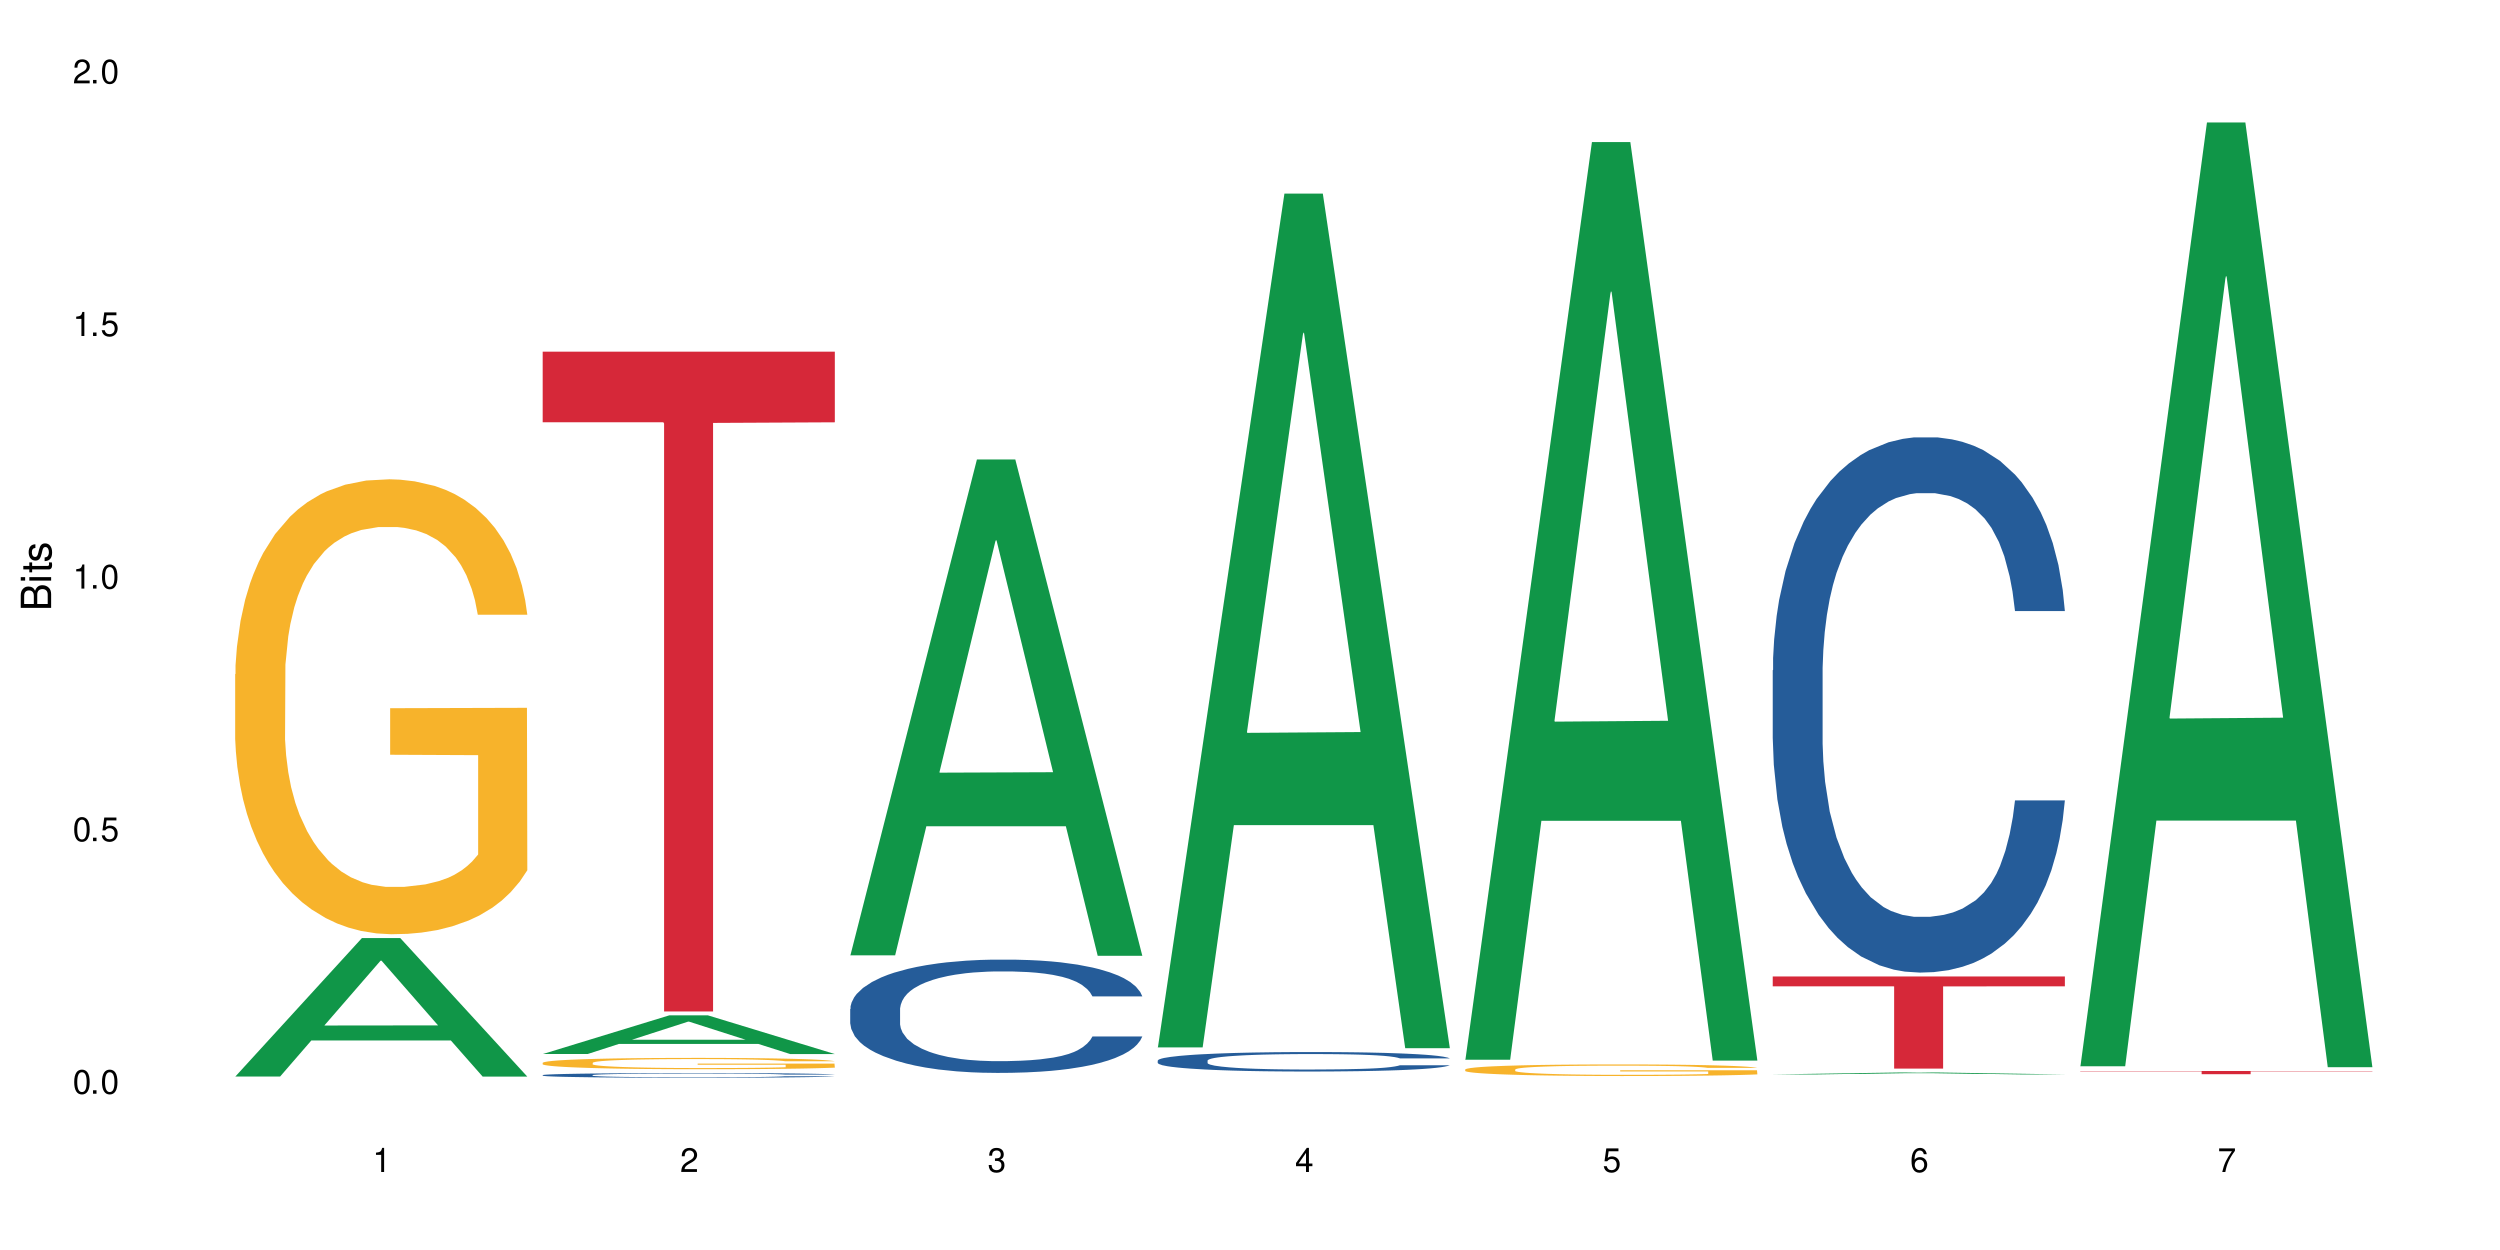
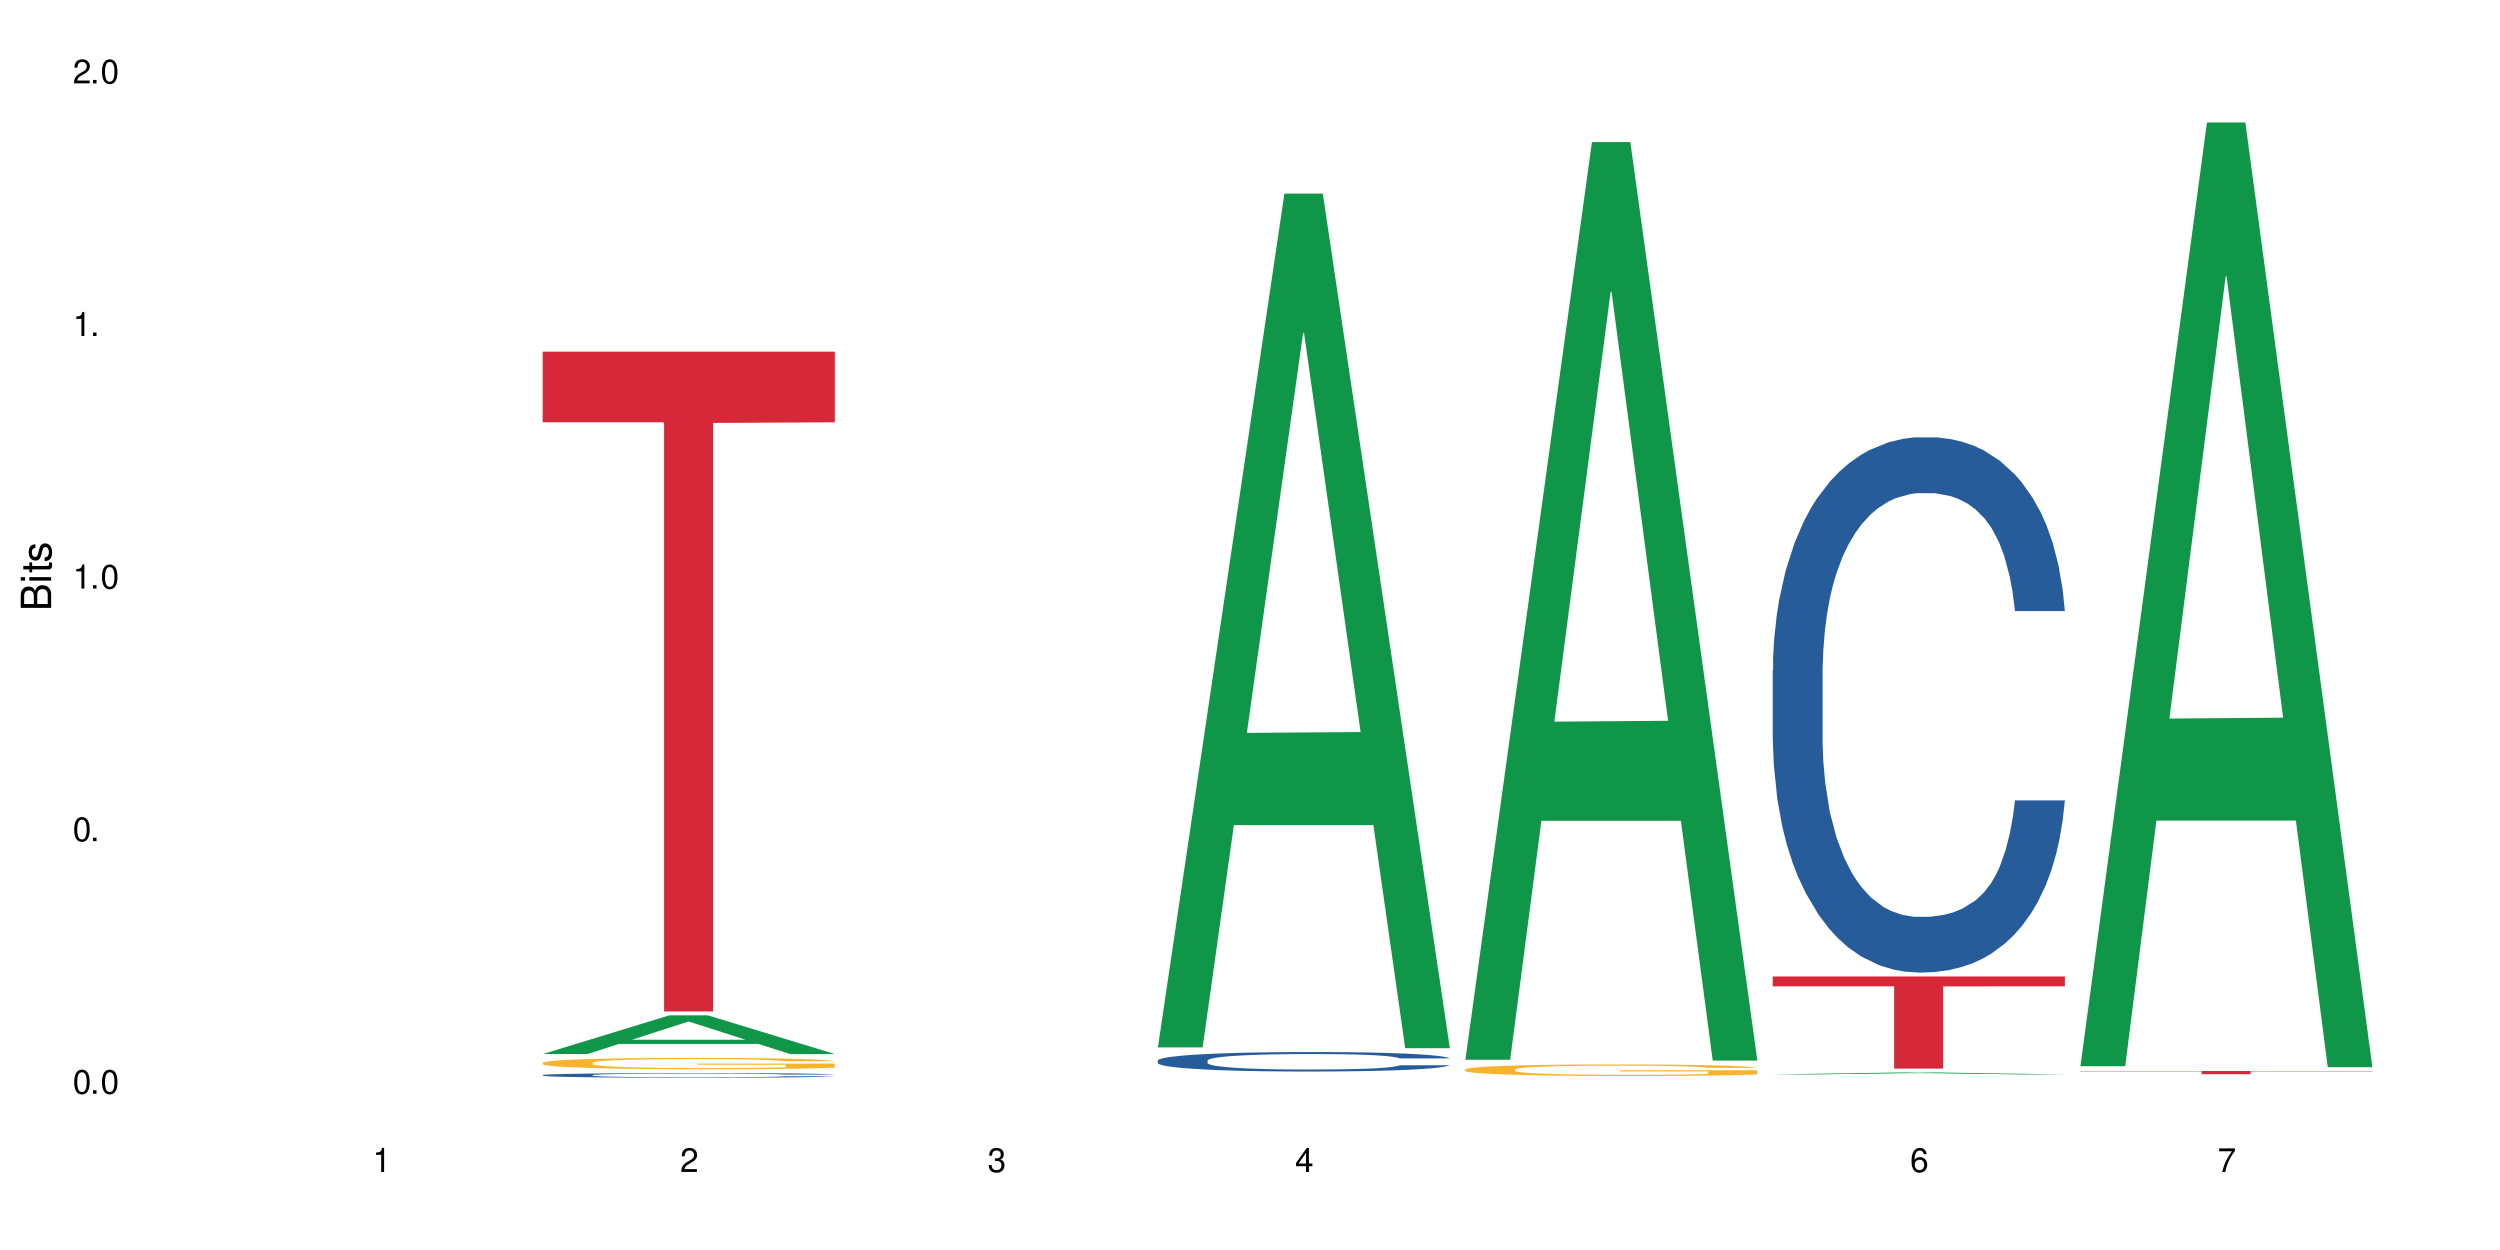
<svg xmlns="http://www.w3.org/2000/svg" xmlns:xlink="http://www.w3.org/1999/xlink" width="720" height="360" viewBox="0 0 720 360">
  <defs>
    <g>
      <g id="glyph-0-0">
</g>
      <g id="glyph-0-1">
        <path d="M 2.641 -6.938 C 2 -6.938 1.422 -6.656 1.078 -6.172 C 0.641 -5.562 0.406 -4.641 0.406 -3.359 C 0.406 -1.016 1.188 0.219 2.641 0.219 C 4.078 0.219 4.859 -1.016 4.859 -3.297 C 4.859 -4.641 4.656 -5.547 4.203 -6.172 C 3.844 -6.656 3.281 -6.938 2.641 -6.938 Z M 2.641 -6.188 C 3.547 -6.188 4 -5.25 4 -3.375 C 4 -1.406 3.562 -0.484 2.625 -0.484 C 1.734 -0.484 1.281 -1.438 1.281 -3.344 C 1.281 -5.25 1.734 -6.188 2.641 -6.188 Z M 2.641 -6.188 " />
      </g>
      <g id="glyph-0-2">
        <path d="M 1.828 -1 L 0.828 -1 L 0.828 0 L 1.828 0 Z M 1.828 -1 " />
      </g>
      <g id="glyph-0-3">
-         <path d="M 4.562 -6.797 L 1.062 -6.797 L 0.547 -3.094 L 1.328 -3.094 C 1.719 -3.562 2.047 -3.734 2.578 -3.734 C 3.484 -3.734 4.062 -3.109 4.062 -2.094 C 4.062 -1.125 3.484 -0.531 2.578 -0.531 C 1.828 -0.531 1.375 -0.906 1.188 -1.672 L 0.328 -1.672 C 0.453 -1.109 0.547 -0.844 0.75 -0.594 C 1.125 -0.078 1.828 0.219 2.594 0.219 C 3.969 0.219 4.922 -0.781 4.922 -2.219 C 4.922 -3.562 4.031 -4.484 2.719 -4.484 C 2.25 -4.484 1.859 -4.359 1.469 -4.062 L 1.734 -5.969 L 4.562 -5.969 Z M 4.562 -6.797 " />
-       </g>
+         </g>
      <g id="glyph-0-4">
        <path d="M 2.484 -4.938 L 2.484 0 L 3.328 0 L 3.328 -6.938 L 2.766 -6.938 C 2.469 -5.875 2.281 -5.734 0.984 -5.562 L 0.984 -4.938 Z M 2.484 -4.938 " />
      </g>
      <g id="glyph-0-5">
        <path d="M 4.859 -0.828 L 1.281 -0.828 C 1.359 -1.406 1.672 -1.781 2.5 -2.281 L 3.469 -2.828 C 4.406 -3.344 4.906 -4.062 4.906 -4.906 C 4.906 -5.484 4.672 -6.031 4.266 -6.406 C 3.859 -6.766 3.375 -6.938 2.719 -6.938 C 1.859 -6.938 1.219 -6.625 0.844 -6.031 C 0.609 -5.672 0.5 -5.234 0.484 -4.531 L 1.328 -4.531 C 1.359 -5.016 1.406 -5.281 1.531 -5.516 C 1.75 -5.938 2.188 -6.203 2.703 -6.203 C 3.469 -6.203 4.031 -5.641 4.031 -4.891 C 4.031 -4.344 3.719 -3.859 3.125 -3.516 L 2.234 -3 C 0.812 -2.172 0.406 -1.531 0.328 -0.016 L 4.859 -0.016 Z M 4.859 -0.828 " />
      </g>
      <g id="glyph-0-6">
        <path d="M 2.125 -3.188 L 2.578 -3.188 C 3.5 -3.188 3.984 -2.766 3.984 -1.922 C 3.984 -1.062 3.469 -0.531 2.594 -0.531 C 1.656 -0.531 1.203 -1 1.156 -2.016 L 0.312 -2.016 C 0.344 -1.453 0.438 -1.094 0.609 -0.781 C 0.953 -0.109 1.625 0.219 2.547 0.219 C 3.953 0.219 4.859 -0.625 4.859 -1.938 C 4.859 -2.828 4.516 -3.297 3.703 -3.594 C 4.344 -3.844 4.656 -4.328 4.656 -5.031 C 4.656 -6.219 3.875 -6.938 2.578 -6.938 C 1.203 -6.938 0.484 -6.172 0.453 -4.703 L 1.297 -4.703 C 1.312 -5.125 1.344 -5.359 1.453 -5.578 C 1.641 -5.969 2.062 -6.203 2.594 -6.203 C 3.344 -6.203 3.797 -5.75 3.797 -5 C 3.797 -4.516 3.609 -4.219 3.25 -4.047 C 3.016 -3.953 2.703 -3.922 2.125 -3.906 Z M 2.125 -3.188 " />
      </g>
      <g id="glyph-0-7">
        <path d="M 3.141 -1.672 L 3.141 0 L 3.984 0 L 3.984 -1.672 L 4.984 -1.672 L 4.984 -2.438 L 3.984 -2.438 L 3.984 -6.938 L 3.359 -6.938 L 0.266 -2.578 L 0.266 -1.672 Z M 3.141 -2.438 L 1 -2.438 L 3.141 -5.5 Z M 3.141 -2.438 " />
      </g>
      <g id="glyph-0-8">
        <path d="M 4.781 -5.125 C 4.609 -6.266 3.891 -6.938 2.844 -6.938 C 2.094 -6.938 1.422 -6.578 1.031 -5.953 C 0.594 -5.266 0.406 -4.422 0.406 -3.172 C 0.406 -2 0.578 -1.25 0.984 -0.641 C 1.359 -0.078 1.953 0.219 2.703 0.219 C 3.984 0.219 4.922 -0.75 4.922 -2.094 C 4.922 -3.375 4.062 -4.281 2.844 -4.281 C 2.172 -4.281 1.641 -4.031 1.281 -3.516 C 1.281 -5.234 1.828 -6.188 2.797 -6.188 C 3.391 -6.188 3.797 -5.797 3.938 -5.125 Z M 2.734 -3.531 C 3.547 -3.531 4.062 -2.953 4.062 -2.031 C 4.062 -1.156 3.484 -0.531 2.703 -0.531 C 1.922 -0.531 1.328 -1.188 1.328 -2.078 C 1.328 -2.938 1.906 -3.531 2.734 -3.531 Z M 2.734 -3.531 " />
      </g>
      <g id="glyph-0-9">
        <path d="M 4.984 -6.797 L 0.438 -6.797 L 0.438 -5.969 L 4.109 -5.969 C 2.5 -3.656 1.828 -2.234 1.328 0 L 2.219 0 C 2.594 -2.172 3.453 -4.047 4.984 -6.094 Z M 4.984 -6.797 " />
      </g>
      <g id="glyph-1-0">
</g>
      <g id="glyph-1-1">
        <path d="M 0 -0.953 L 0 -4.891 C 0 -5.719 -0.234 -6.344 -0.734 -6.797 C -1.188 -7.234 -1.812 -7.469 -2.5 -7.469 C -3.547 -7.469 -4.188 -7 -4.625 -5.875 C -4.984 -6.688 -5.625 -7.094 -6.531 -7.094 C -7.172 -7.094 -7.734 -6.859 -8.141 -6.391 C -8.562 -5.922 -8.75 -5.344 -8.75 -4.5 L -8.75 -0.953 Z M -4.984 -2.062 L -7.766 -2.062 L -7.766 -4.219 C -7.766 -4.844 -7.688 -5.203 -7.453 -5.5 C -7.219 -5.812 -6.859 -5.969 -6.375 -5.969 C -5.891 -5.969 -5.531 -5.812 -5.297 -5.5 C -5.062 -5.203 -4.984 -4.844 -4.984 -4.219 Z M -0.984 -2.062 L -4 -2.062 L -4 -4.781 C -4 -5.766 -3.438 -6.359 -2.484 -6.359 C -1.547 -6.359 -0.984 -5.766 -0.984 -4.781 Z M -0.984 -2.062 " />
      </g>
      <g id="glyph-1-2">
        <path d="M -6.281 -1.797 L -6.281 -0.797 L 0 -0.797 L 0 -1.797 Z M -8.75 -1.797 L -8.75 -0.797 L -7.484 -0.797 L -7.484 -1.797 Z M -8.75 -1.797 " />
      </g>
      <g id="glyph-1-3">
        <path d="M -6.281 -3.047 L -6.281 -2.016 L -8.016 -2.016 L -8.016 -1.016 L -6.281 -1.016 L -6.281 -0.172 L -5.469 -0.172 L -5.469 -1.016 L -0.719 -1.016 C -0.078 -1.016 0.281 -1.453 0.281 -2.234 C 0.281 -2.5 0.25 -2.719 0.188 -3.047 L -0.641 -3.047 C -0.609 -2.906 -0.594 -2.766 -0.594 -2.562 C -0.594 -2.141 -0.719 -2.016 -1.156 -2.016 L -5.469 -2.016 L -5.469 -3.047 Z M -6.281 -3.047 " />
      </g>
      <g id="glyph-1-4">
        <path d="M -4.531 -5.25 C -5.766 -5.25 -6.469 -4.422 -6.469 -2.969 C -6.469 -1.516 -5.719 -0.562 -4.547 -0.562 C -3.562 -0.562 -3.094 -1.062 -2.734 -2.562 L -2.516 -3.484 C -2.344 -4.188 -2.094 -4.469 -1.641 -4.469 C -1.047 -4.469 -0.641 -3.875 -0.641 -3 C -0.641 -2.453 -0.797 -2 -1.062 -1.75 C -1.25 -1.594 -1.422 -1.531 -1.875 -1.469 L -1.875 -0.406 C -0.422 -0.453 0.281 -1.266 0.281 -2.922 C 0.281 -4.5 -0.5 -5.516 -1.719 -5.516 C -2.656 -5.516 -3.172 -4.984 -3.469 -3.734 L -3.703 -2.766 C -3.891 -1.953 -4.156 -1.609 -4.594 -1.609 C -5.188 -1.609 -5.547 -2.125 -5.547 -2.938 C -5.547 -3.75 -5.203 -4.172 -4.531 -4.203 Z M -4.531 -5.25 " />
      </g>
    </g>
  </defs>
  <rect x="-72" y="-36" width="864" height="432" fill="rgb(100%, 100%, 100%)" fill-opacity="1" />
-   <path fill-rule="nonzero" fill="rgb(6.275%, 58.824%, 28.235%)" fill-opacity="1" d="M 67.73 310.035 L 67.82 309.996 L 104.227 270.168 L 115.281 270.168 L 151.867 310.07 L 139.012 310.07 L 129.844 299.656 L 89.664 299.656 L 80.676 310.035 L 67.73 310.035 L 93.527 295.348 L 126.156 295.309 L 109.887 276.688 L 109.707 276.652 L 109.527 276.762 L 93.438 295.309 L 93.527 295.348 Z M 67.73 310.035 " />
-   <path fill-rule="nonzero" fill="rgb(96.863%, 70.196%, 16.863%)" fill-opacity="1" d="M 67.73 194.152 L 67.832 194.035 L 67.832 191.641 L 68.242 186.254 L 69.27 178.836 L 70.605 172.734 L 72.039 167.945 L 72.965 165.434 L 74.504 161.844 L 75.836 159.211 L 79.223 153.824 L 83.531 148.801 L 85.891 146.645 L 88.559 144.613 L 92.355 142.34 L 94.102 141.5 L 99.438 139.586 L 105.488 138.391 L 112.16 138.031 L 115.238 138.148 L 119.441 138.629 L 125.188 139.945 L 128.473 141.141 L 131.039 142.34 L 133.707 143.895 L 136.988 146.289 L 140.066 149.16 L 142.527 152.031 L 144.992 155.621 L 147.043 159.449 L 148.789 163.641 L 150.328 168.664 L 151.25 172.852 L 151.867 177.043 L 137.605 177.043 L 136.785 172.852 L 135.859 169.621 L 134.32 165.672 L 132.781 162.801 L 131.242 160.527 L 128.371 157.418 L 125.906 155.5 L 122.828 153.824 L 119.855 152.75 L 116.469 152.031 L 114.414 151.793 L 108.977 151.793 L 104.055 152.629 L 101.18 153.586 L 99.129 154.543 L 96.254 156.34 L 94.512 157.773 L 93.484 158.734 L 90.406 162.441 L 88.355 165.793 L 87.227 168.066 L 85.789 171.656 L 84.762 174.887 L 83.633 179.676 L 83.02 183.266 L 82.199 191.402 L 82.094 212.941 L 82.402 217.488 L 83.02 222.395 L 83.84 226.703 L 85.07 231.25 L 86.301 234.719 L 88.457 239.387 L 90.305 242.5 L 91.742 244.531 L 94.512 247.766 L 95.641 248.84 L 98.309 250.996 L 101.078 252.672 L 104.465 254.105 L 107.027 254.824 L 111.133 255.422 L 116.363 255.422 L 122.52 254.703 L 126.422 253.746 L 129.09 252.789 L 130.832 251.953 L 132.988 250.637 L 134.527 249.438 L 135.961 248.121 L 137.707 246.09 L 137.707 217.488 L 112.363 217.367 L 112.363 203.965 L 151.762 203.848 L 151.867 250.637 L 149.711 253.867 L 147.043 256.977 L 144.48 259.371 L 141.812 261.406 L 138.016 263.68 L 134.938 265.117 L 130.215 266.789 L 125.906 267.867 L 121.395 268.586 L 117.391 268.945 L 112.672 269.062 L 108.465 268.824 L 103.949 268.105 L 100.359 267.148 L 97.074 265.953 L 93.793 264.398 L 89.688 261.883 L 87.02 259.852 L 84.25 257.336 L 81.48 254.344 L 79.016 251.113 L 77.375 248.602 L 75.734 245.73 L 73.988 242.141 L 72.348 238.07 L 71.117 234.359 L 69.988 230.172 L 69.168 226.223 L 68.348 220.84 L 67.938 216.531 L 67.73 212.82 Z M 67.73 194.152 " />
  <path fill-rule="nonzero" fill="rgb(6.275%, 58.824%, 28.235%)" fill-opacity="1" d="M 156.293 303.559 L 156.383 303.547 L 192.789 292.41 L 203.844 292.41 L 240.43 303.566 L 227.574 303.566 L 218.406 300.656 L 178.227 300.656 L 169.238 303.559 L 156.293 303.559 L 182.094 299.449 L 214.723 299.441 L 198.453 294.234 L 198.273 294.223 L 198.094 294.254 L 182.004 299.441 L 182.094 299.449 Z M 156.293 303.559 " />
  <path fill-rule="nonzero" fill="rgb(14.51%, 36.078%, 60%)" fill-opacity="1" d="M 156.293 309.629 L 156.398 309.629 L 156.398 309.598 L 156.703 309.551 L 157.422 309.492 L 158.141 309.453 L 159.988 309.379 L 162.555 309.309 L 165.223 309.258 L 167.172 309.223 L 168.914 309.199 L 172.918 309.152 L 175.48 309.129 L 178.25 309.109 L 181.637 309.09 L 184.102 309.074 L 189.641 309.055 L 193.746 309.047 L 196.926 309.043 L 203.801 309.043 L 207.902 309.051 L 210.879 309.055 L 214.164 309.066 L 216.934 309.074 L 221.754 309.102 L 226.066 309.137 L 228.016 309.156 L 231.094 309.195 L 233.453 309.234 L 235.094 309.266 L 236.941 309.309 L 238.582 309.367 L 239.812 309.43 L 240.43 309.48 L 226.066 309.48 L 225.348 309.434 L 224.527 309.395 L 222.988 309.344 L 221.449 309.309 L 219.293 309.273 L 217.344 309.25 L 214.676 309.227 L 212.316 309.211 L 209.855 309.199 L 207.492 309.191 L 202.98 309.184 L 197.746 309.184 L 195.797 309.188 L 191.797 309.195 L 189.641 309.207 L 186.562 309.223 L 184.406 309.238 L 181.844 309.262 L 180.098 309.285 L 177.945 309.316 L 176.406 309.344 L 174.66 309.387 L 173.633 309.418 L 172.711 309.449 L 171.891 309.492 L 171.273 309.535 L 170.863 309.578 L 170.66 309.625 L 170.66 309.816 L 170.863 309.859 L 171.379 309.91 L 172.711 309.984 L 174.66 310.051 L 176.918 310.102 L 179.074 310.141 L 180.305 310.156 L 181.945 310.176 L 184.512 310.203 L 188.203 310.227 L 190.359 310.234 L 193.641 310.246 L 197.027 310.25 L 201.543 310.25 L 205.543 310.246 L 208.211 310.238 L 210.98 310.23 L 214.777 310.211 L 217.137 310.191 L 219.191 310.168 L 220.73 310.145 L 221.754 310.121 L 223.293 310.086 L 224.527 310.043 L 225.449 310 L 226.066 309.957 L 240.43 309.957 L 239.812 310.008 L 238.891 310.055 L 237.969 310.09 L 236.531 310.133 L 234.891 310.172 L 232.527 310.215 L 230.578 310.242 L 228.016 310.273 L 225.656 310.297 L 223.09 310.32 L 219.293 310.344 L 216.832 310.355 L 214.164 310.367 L 210.98 310.375 L 206.98 310.387 L 202.672 310.391 L 194.359 310.391 L 191.18 310.383 L 186.973 310.371 L 181.738 310.352 L 177.945 310.328 L 174.969 310.305 L 172.402 310.281 L 169.531 310.246 L 165.836 310.191 L 163.578 310.148 L 162.039 310.117 L 160.297 310.066 L 159.066 310.023 L 157.629 309.957 L 156.602 309.867 L 156.293 309.801 Z M 156.293 309.629 " />
  <path fill-rule="nonzero" fill="rgb(96.863%, 70.196%, 16.863%)" fill-opacity="1" d="M 156.293 306.07 L 156.398 306.07 L 156.398 306.008 L 156.809 305.875 L 157.832 305.691 L 159.168 305.539 L 160.605 305.418 L 161.527 305.355 L 163.066 305.266 L 164.398 305.199 L 167.785 305.066 L 172.094 304.941 L 174.457 304.887 L 177.121 304.836 L 180.918 304.781 L 182.664 304.758 L 188 304.711 L 194.051 304.684 L 200.723 304.672 L 203.801 304.676 L 208.008 304.688 L 213.754 304.719 L 217.035 304.75 L 219.602 304.781 L 222.27 304.82 L 225.551 304.879 L 228.629 304.949 L 231.094 305.023 L 233.555 305.109 L 235.605 305.207 L 237.352 305.312 L 238.891 305.438 L 239.812 305.539 L 240.43 305.645 L 226.168 305.645 L 225.348 305.539 L 224.422 305.461 L 222.883 305.363 L 221.344 305.289 L 219.805 305.234 L 216.934 305.156 L 214.473 305.109 L 211.395 305.066 L 208.418 305.039 L 205.031 305.023 L 202.98 305.016 L 197.543 305.016 L 192.617 305.035 L 189.742 305.059 L 187.691 305.086 L 184.816 305.129 L 183.074 305.164 L 182.047 305.188 L 178.969 305.281 L 176.918 305.363 L 175.789 305.422 L 174.352 305.512 L 173.328 305.59 L 172.199 305.711 L 171.582 305.801 L 170.762 306.004 L 170.66 306.539 L 170.965 306.652 L 171.582 306.777 L 172.402 306.883 L 173.633 306.996 L 174.867 307.082 L 177.02 307.199 L 178.867 307.277 L 180.305 307.328 L 183.074 307.41 L 184.203 307.434 L 186.871 307.488 L 189.641 307.531 L 193.027 307.566 L 195.59 307.586 L 199.695 307.598 L 204.93 307.598 L 211.086 307.582 L 214.984 307.559 L 217.652 307.535 L 219.395 307.512 L 221.551 307.48 L 223.09 307.449 L 224.527 307.418 L 226.27 307.367 L 226.27 306.652 L 200.926 306.652 L 200.926 306.316 L 240.328 306.312 L 240.43 307.48 L 238.273 307.559 L 235.605 307.637 L 233.043 307.699 L 230.375 307.75 L 226.578 307.805 L 223.5 307.84 L 218.781 307.883 L 214.473 307.91 L 209.957 307.926 L 205.953 307.938 L 201.234 307.938 L 197.027 307.934 L 192.512 307.914 L 188.922 307.891 L 185.641 307.863 L 182.355 307.824 L 178.25 307.762 L 175.582 307.711 L 172.812 307.648 L 170.043 307.574 L 167.582 307.492 L 165.938 307.43 L 164.297 307.359 L 162.555 307.27 L 160.91 307.168 L 159.68 307.074 L 158.551 306.969 L 157.73 306.871 L 156.91 306.738 L 156.5 306.629 L 156.293 306.539 Z M 156.293 306.07 " />
  <path fill-rule="nonzero" fill="rgb(83.922%, 15.686%, 22.353%)" fill-opacity="1" d="M 156.293 101.281 L 240.43 101.281 L 240.43 121.621 L 205.363 121.801 L 205.363 291.309 L 191.258 291.309 L 191.258 121.977 L 191.051 121.621 L 156.293 121.621 Z M 156.293 101.281 " />
-   <path fill-rule="nonzero" fill="rgb(6.275%, 58.824%, 28.235%)" fill-opacity="1" d="M 244.859 275.141 L 244.949 275.008 L 281.352 132.332 L 292.41 132.332 L 328.992 275.277 L 316.141 275.277 L 306.969 237.965 L 266.789 237.965 L 257.801 275.141 L 244.859 275.141 L 270.656 222.527 L 303.285 222.395 L 287.016 155.688 L 286.836 155.551 L 286.656 155.953 L 270.566 222.395 L 270.656 222.527 Z M 244.859 275.141 " />
-   <path fill-rule="nonzero" fill="rgb(14.51%, 36.078%, 60%)" fill-opacity="1" d="M 244.859 290.574 L 244.961 290.543 L 244.961 289.828 L 245.27 288.695 L 245.988 287.262 L 246.703 286.281 L 248.551 284.52 L 251.117 282.82 L 253.785 281.508 L 255.734 280.734 L 257.477 280.137 L 261.48 279.035 L 264.043 278.469 L 266.816 277.961 L 270.199 277.453 L 272.664 277.156 L 278.203 276.68 L 282.309 276.469 L 285.488 276.383 L 292.363 276.383 L 296.469 276.5 L 299.441 276.648 L 302.727 276.887 L 305.496 277.156 L 310.32 277.812 L 314.629 278.648 L 316.578 279.125 L 319.656 280.047 L 322.016 280.941 L 323.656 281.719 L 325.504 282.82 L 327.145 284.164 L 328.379 285.684 L 328.992 286.965 L 314.629 286.965 L 313.91 285.773 L 313.09 284.848 L 311.551 283.625 L 310.012 282.762 L 307.855 281.898 L 305.906 281.332 L 303.238 280.766 L 300.879 280.406 L 298.418 280.137 L 296.059 279.957 L 291.543 279.781 L 286.309 279.781 L 284.359 279.84 L 280.359 280.078 L 278.203 280.285 L 275.125 280.703 L 272.973 281.094 L 270.406 281.688 L 268.66 282.195 L 266.508 282.969 L 264.969 283.656 L 263.223 284.641 L 262.199 285.387 L 261.273 286.219 L 260.453 287.203 L 259.84 288.246 L 259.426 289.352 L 259.223 290.426 L 259.223 295.047 L 259.426 296.117 L 259.941 297.371 L 261.273 299.191 L 263.223 300.77 L 265.48 302.023 L 267.637 302.918 L 268.867 303.332 L 270.508 303.812 L 273.074 304.406 L 276.77 305.004 L 278.922 305.242 L 282.207 305.48 L 285.59 305.602 L 290.105 305.602 L 294.109 305.48 L 296.773 305.332 L 299.547 305.094 L 303.344 304.586 L 305.703 304.109 L 307.754 303.543 L 309.293 302.977 L 310.32 302.5 L 311.859 301.574 L 313.09 300.562 L 314.012 299.516 L 314.629 298.504 L 328.992 298.504 L 328.379 299.695 L 327.453 300.859 L 326.531 301.723 L 325.094 302.766 L 323.453 303.691 L 321.094 304.734 L 319.145 305.422 L 316.578 306.168 L 314.219 306.734 L 311.652 307.238 L 307.855 307.836 L 305.395 308.133 L 302.727 308.402 L 299.547 308.641 L 295.543 308.848 L 291.234 308.969 L 287.234 309 L 282.926 308.938 L 279.742 308.82 L 275.535 308.551 L 270.305 308.016 L 266.508 307.449 L 263.531 306.883 L 260.965 306.285 L 258.094 305.48 L 254.398 304.168 L 252.145 303.156 L 250.605 302.32 L 248.859 301.156 L 247.629 300.113 L 246.191 298.445 L 245.164 296.328 L 244.859 294.688 Z M 244.859 290.574 " />
  <path fill-rule="nonzero" fill="rgb(6.275%, 58.824%, 28.235%)" fill-opacity="1" d="M 333.422 301.656 L 333.512 301.426 L 369.914 55.762 L 380.973 55.762 L 417.555 301.887 L 404.703 301.887 L 395.535 237.641 L 355.355 237.641 L 346.363 301.656 L 333.422 301.656 L 359.219 211.062 L 391.848 210.832 L 375.578 95.973 L 375.398 95.742 L 375.219 96.434 L 359.129 210.832 L 359.219 211.062 Z M 333.422 301.656 " />
  <path fill-rule="nonzero" fill="rgb(14.51%, 36.078%, 60%)" fill-opacity="1" d="M 333.422 305.43 L 333.523 305.426 L 333.523 305.305 L 333.832 305.109 L 334.551 304.863 L 335.27 304.691 L 337.113 304.391 L 339.68 304.098 L 342.348 303.875 L 344.297 303.738 L 346.043 303.637 L 350.043 303.449 L 352.609 303.352 L 355.379 303.262 L 358.766 303.176 L 361.227 303.125 L 366.766 303.043 L 370.871 303.008 L 374.051 302.992 L 380.926 302.992 L 385.031 303.012 L 388.008 303.039 L 391.289 303.078 L 394.059 303.125 L 398.883 303.238 L 403.191 303.383 L 405.141 303.465 L 408.219 303.621 L 410.578 303.777 L 412.223 303.91 L 414.066 304.098 L 415.711 304.328 L 416.941 304.59 L 417.555 304.812 L 403.191 304.812 L 402.473 304.605 L 401.652 304.445 L 400.113 304.238 L 398.574 304.09 L 396.422 303.941 L 394.469 303.844 L 391.805 303.746 L 389.441 303.684 L 386.98 303.637 L 384.621 303.605 L 380.105 303.574 L 374.875 303.574 L 372.922 303.586 L 368.922 303.629 L 366.766 303.664 L 363.688 303.734 L 361.535 303.801 L 358.969 303.902 L 357.227 303.992 L 355.07 304.125 L 353.531 304.242 L 351.789 304.41 L 350.762 304.539 L 349.836 304.684 L 349.016 304.852 L 348.402 305.031 L 347.992 305.223 L 347.785 305.406 L 347.785 306.199 L 347.992 306.383 L 348.504 306.602 L 349.836 306.914 L 351.789 307.184 L 354.043 307.398 L 356.199 307.555 L 357.43 307.625 L 359.07 307.707 L 361.637 307.809 L 365.332 307.91 L 367.484 307.953 L 370.77 307.992 L 374.156 308.016 L 378.668 308.016 L 382.672 307.992 L 385.34 307.969 L 388.109 307.926 L 391.906 307.84 L 394.266 307.758 L 396.316 307.66 L 397.855 307.562 L 398.883 307.48 L 400.422 307.324 L 401.652 307.148 L 402.578 306.969 L 403.191 306.793 L 417.555 306.793 L 416.941 307 L 416.016 307.199 L 415.094 307.348 L 413.656 307.527 L 412.016 307.688 L 409.656 307.867 L 407.707 307.984 L 405.141 308.113 L 402.781 308.211 L 400.215 308.297 L 396.422 308.398 L 393.957 308.449 L 391.289 308.496 L 388.109 308.535 L 384.109 308.574 L 379.797 308.594 L 375.797 308.598 L 371.488 308.59 L 368.305 308.566 L 364.102 308.523 L 358.867 308.43 L 355.07 308.332 L 352.094 308.234 L 349.531 308.133 L 346.656 307.992 L 342.965 307.77 L 340.707 307.594 L 339.168 307.449 L 337.422 307.25 L 336.191 307.07 L 334.754 306.785 L 333.73 306.422 L 333.422 306.137 Z M 333.422 305.43 " />
  <path fill-rule="nonzero" fill="rgb(6.275%, 58.824%, 28.235%)" fill-opacity="1" d="M 421.984 305.203 L 422.074 304.953 L 458.48 40.906 L 469.535 40.906 L 506.121 305.453 L 493.266 305.453 L 484.098 236.398 L 443.918 236.398 L 434.93 305.203 L 421.984 305.203 L 447.781 207.832 L 480.41 207.582 L 464.141 84.129 L 463.961 83.879 L 463.781 84.625 L 447.691 207.582 L 447.781 207.832 Z M 421.984 305.203 " />
-   <path fill-rule="nonzero" fill="rgb(96.863%, 70.196%, 16.863%)" fill-opacity="1" d="M 421.984 307.988 L 422.086 307.984 L 422.086 307.922 L 422.496 307.785 L 423.523 307.598 L 424.859 307.441 L 426.293 307.32 L 427.219 307.254 L 428.758 307.164 L 430.09 307.098 L 433.477 306.961 L 437.785 306.832 L 440.145 306.777 L 442.812 306.723 L 446.609 306.668 L 448.355 306.645 L 453.688 306.598 L 459.742 306.566 L 466.41 306.559 L 469.488 306.559 L 473.695 306.57 L 479.441 306.605 L 482.727 306.637 L 485.293 306.668 L 487.957 306.707 L 491.242 306.766 L 494.32 306.84 L 496.781 306.914 L 499.246 307.004 L 501.297 307.102 L 503.043 307.211 L 504.582 307.336 L 505.504 307.445 L 506.121 307.551 L 491.859 307.551 L 491.035 307.445 L 490.113 307.363 L 488.574 307.262 L 487.035 307.188 L 485.496 307.129 L 482.625 307.051 L 480.16 307.004 L 477.082 306.961 L 474.105 306.934 L 470.723 306.914 L 468.668 306.906 L 463.23 306.906 L 458.305 306.93 L 455.434 306.953 L 453.383 306.977 L 450.508 307.023 L 448.766 307.059 L 447.738 307.086 L 444.66 307.18 L 442.609 307.266 L 441.48 307.324 L 440.043 307.414 L 439.016 307.496 L 437.887 307.617 L 437.273 307.711 L 436.453 307.918 L 436.348 308.465 L 436.656 308.582 L 437.273 308.707 L 438.094 308.816 L 439.324 308.934 L 440.555 309.023 L 442.711 309.141 L 444.559 309.219 L 445.992 309.273 L 448.766 309.355 L 449.895 309.383 L 452.562 309.438 L 455.332 309.48 L 458.715 309.516 L 461.281 309.535 L 465.387 309.551 L 470.617 309.551 L 476.773 309.531 L 480.676 309.508 L 483.34 309.484 L 485.086 309.461 L 487.242 309.426 L 488.781 309.398 L 490.215 309.363 L 491.961 309.312 L 491.961 308.582 L 466.617 308.578 L 466.617 308.238 L 506.016 308.234 L 506.121 309.426 L 503.965 309.512 L 501.297 309.59 L 498.73 309.648 L 496.066 309.703 L 492.27 309.762 L 489.191 309.797 L 484.469 309.84 L 480.16 309.867 L 475.645 309.887 L 471.645 309.895 L 466.926 309.898 L 462.719 309.891 L 458.203 309.875 L 454.613 309.848 L 451.328 309.816 L 448.047 309.777 L 443.941 309.715 L 441.273 309.664 L 438.504 309.598 L 435.734 309.523 L 433.27 309.441 L 431.629 309.375 L 429.988 309.301 L 428.242 309.211 L 426.602 309.105 L 425.371 309.012 L 424.242 308.906 L 423.422 308.805 L 422.602 308.668 L 422.191 308.559 L 421.984 308.465 Z M 421.984 307.988 " />
+   <path fill-rule="nonzero" fill="rgb(96.863%, 70.196%, 16.863%)" fill-opacity="1" d="M 421.984 307.988 L 422.086 307.984 L 422.086 307.922 L 422.496 307.785 L 423.523 307.598 L 424.859 307.441 L 426.293 307.32 L 427.219 307.254 L 428.758 307.164 L 430.09 307.098 L 433.477 306.961 L 437.785 306.832 L 440.145 306.777 L 442.812 306.723 L 446.609 306.668 L 448.355 306.645 L 453.688 306.598 L 459.742 306.566 L 466.41 306.559 L 469.488 306.559 L 473.695 306.57 L 479.441 306.605 L 482.727 306.637 L 485.293 306.668 L 487.957 306.707 L 491.242 306.766 L 494.32 306.84 L 496.781 306.914 L 499.246 307.004 L 501.297 307.102 L 503.043 307.211 L 504.582 307.336 L 505.504 307.445 L 506.121 307.551 L 491.859 307.551 L 491.035 307.445 L 490.113 307.363 L 488.574 307.262 L 487.035 307.188 L 485.496 307.129 L 482.625 307.051 L 480.16 307.004 L 477.082 306.961 L 474.105 306.934 L 470.723 306.914 L 468.668 306.906 L 463.23 306.906 L 458.305 306.93 L 455.434 306.953 L 453.383 306.977 L 450.508 307.023 L 448.766 307.059 L 447.738 307.086 L 444.66 307.18 L 442.609 307.266 L 441.48 307.324 L 440.043 307.414 L 439.016 307.496 L 437.887 307.617 L 437.273 307.711 L 436.453 307.918 L 436.348 308.465 L 436.656 308.582 L 437.273 308.707 L 438.094 308.816 L 439.324 308.934 L 440.555 309.023 L 442.711 309.141 L 444.559 309.219 L 445.992 309.273 L 448.766 309.355 L 449.895 309.383 L 452.562 309.438 L 455.332 309.48 L 458.715 309.516 L 461.281 309.535 L 465.387 309.551 L 470.617 309.551 L 476.773 309.531 L 480.676 309.508 L 483.34 309.484 L 485.086 309.461 L 487.242 309.426 L 488.781 309.398 L 490.215 309.363 L 491.961 309.312 L 491.961 308.582 L 466.617 308.578 L 466.617 308.238 L 506.016 308.234 L 506.121 309.426 L 503.965 309.512 L 498.73 309.648 L 496.066 309.703 L 492.27 309.762 L 489.191 309.797 L 484.469 309.84 L 480.16 309.867 L 475.645 309.887 L 471.645 309.895 L 466.926 309.898 L 462.719 309.891 L 458.203 309.875 L 454.613 309.848 L 451.328 309.816 L 448.047 309.777 L 443.941 309.715 L 441.273 309.664 L 438.504 309.598 L 435.734 309.523 L 433.27 309.441 L 431.629 309.375 L 429.988 309.301 L 428.242 309.211 L 426.602 309.105 L 425.371 309.012 L 424.242 308.906 L 423.422 308.805 L 422.602 308.668 L 422.191 308.559 L 421.984 308.465 Z M 421.984 307.988 " />
  <path fill-rule="nonzero" fill="rgb(6.275%, 58.824%, 28.235%)" fill-opacity="1" d="M 510.547 309.438 L 510.637 309.438 L 547.043 308.871 L 558.098 308.871 L 594.684 309.438 L 581.828 309.438 L 572.66 309.289 L 532.48 309.289 L 523.492 309.438 L 510.547 309.438 L 536.348 309.23 L 568.977 309.227 L 552.707 308.961 L 552.527 308.961 L 552.348 308.965 L 536.258 309.227 L 536.348 309.23 Z M 510.547 309.438 " />
  <path fill-rule="nonzero" fill="rgb(14.51%, 36.078%, 60%)" fill-opacity="1" d="M 510.547 193.039 L 510.652 192.895 L 510.652 189.516 L 510.957 184.16 L 511.676 177.398 L 512.395 172.75 L 514.242 164.438 L 516.809 156.406 L 519.473 150.207 L 521.426 146.543 L 523.168 143.723 L 527.168 138.512 L 529.734 135.832 L 532.504 133.438 L 535.891 131.043 L 538.355 129.633 L 543.895 127.379 L 548 126.395 L 551.18 125.973 L 558.055 125.973 L 562.156 126.535 L 565.133 127.238 L 568.418 128.367 L 571.188 129.633 L 576.008 132.734 L 580.32 136.68 L 582.27 138.934 L 585.348 143.301 L 587.707 147.527 L 589.348 151.191 L 591.195 156.406 L 592.836 162.746 L 594.066 169.93 L 594.684 175.988 L 580.32 175.988 L 579.602 170.352 L 578.781 165.984 L 577.242 160.207 L 575.703 156.121 L 573.547 152.035 L 571.598 149.359 L 568.93 146.684 L 566.57 144.992 L 564.105 143.723 L 561.746 142.879 L 557.234 142.035 L 552 142.035 L 550.051 142.316 L 546.051 143.441 L 543.895 144.43 L 540.816 146.402 L 538.66 148.234 L 536.098 151.051 L 534.352 153.445 L 532.199 157.109 L 530.66 160.352 L 528.914 165 L 527.887 168.523 L 526.965 172.465 L 526.145 177.117 L 525.527 182.047 L 525.117 187.262 L 524.914 192.332 L 524.914 214.172 L 525.117 219.242 L 525.629 225.16 L 526.965 233.758 L 528.914 241.223 L 531.172 247.141 L 533.324 251.367 L 534.559 253.34 L 536.199 255.594 L 538.766 258.414 L 542.457 261.23 L 544.613 262.359 L 547.895 263.484 L 551.281 264.047 L 555.797 264.047 L 559.797 263.484 L 562.465 262.781 L 565.234 261.652 L 569.031 259.258 L 571.391 257.004 L 573.445 254.328 L 574.984 251.648 L 576.008 249.395 L 577.547 245.027 L 578.781 240.238 L 579.703 235.305 L 580.32 230.516 L 594.684 230.516 L 594.066 236.152 L 593.145 241.645 L 592.223 245.73 L 590.785 250.664 L 589.145 255.031 L 586.781 259.961 L 584.832 263.203 L 582.27 266.727 L 579.91 269.402 L 577.344 271.797 L 573.547 274.617 L 571.086 276.023 L 568.418 277.293 L 565.234 278.418 L 561.234 279.406 L 556.926 279.969 L 552.922 280.109 L 548.613 279.828 L 545.434 279.266 L 541.227 277.996 L 535.992 275.461 L 532.199 272.785 L 529.223 270.105 L 526.656 267.289 L 523.785 263.484 L 520.09 257.285 L 517.832 252.496 L 516.293 248.551 L 514.551 243.055 L 513.316 238.125 L 511.883 230.234 L 510.855 220.23 L 510.547 212.48 Z M 510.547 193.039 " />
  <path fill-rule="nonzero" fill="rgb(83.922%, 15.686%, 22.353%)" fill-opacity="1" d="M 510.547 281.215 L 594.684 281.215 L 594.684 284.059 L 559.617 284.082 L 559.617 307.766 L 545.512 307.766 L 545.512 284.105 L 545.305 284.059 L 510.547 284.059 Z M 510.547 281.215 " />
  <path fill-rule="nonzero" fill="rgb(6.275%, 58.824%, 28.235%)" fill-opacity="1" d="M 599.113 307.09 L 599.203 306.832 L 635.605 35.273 L 646.664 35.273 L 683.246 307.344 L 670.395 307.344 L 661.223 236.324 L 621.043 236.324 L 612.055 307.09 L 599.113 307.09 L 624.91 206.945 L 657.539 206.691 L 641.27 79.727 L 641.09 79.469 L 640.91 80.238 L 624.82 206.691 L 624.91 206.945 Z M 599.113 307.09 " />
  <path fill-rule="nonzero" fill="rgb(83.922%, 15.686%, 22.353%)" fill-opacity="1" d="M 599.113 308.449 L 683.246 308.449 L 683.246 308.547 L 648.184 308.547 L 648.184 309.375 L 634.074 309.375 L 634.074 308.551 L 633.871 308.547 L 599.113 308.547 Z M 599.113 308.449 " />
  <g fill="rgb(0%, 0%, 0%)" fill-opacity="1">
    <use xlink:href="#glyph-0-1" x="20.965" y="314.993" />
    <use xlink:href="#glyph-0-2" x="25.965" y="314.993" />
    <use xlink:href="#glyph-0-1" x="28.965" y="314.993" />
  </g>
  <g fill="rgb(0%, 0%, 0%)" fill-opacity="1">
    <use xlink:href="#glyph-0-1" x="20.965" y="242.251" />
    <use xlink:href="#glyph-0-2" x="25.965" y="242.251" />
    <use xlink:href="#glyph-0-3" x="28.965" y="242.251" />
  </g>
  <g fill="rgb(0%, 0%, 0%)" fill-opacity="1">
    <use xlink:href="#glyph-0-4" x="20.965" y="169.509" />
    <use xlink:href="#glyph-0-2" x="25.965" y="169.509" />
    <use xlink:href="#glyph-0-1" x="28.965" y="169.509" />
  </g>
  <g fill="rgb(0%, 0%, 0%)" fill-opacity="1">
    <use xlink:href="#glyph-0-4" x="20.965" y="96.767" />
    <use xlink:href="#glyph-0-2" x="25.965" y="96.767" />
    <use xlink:href="#glyph-0-3" x="28.965" y="96.767" />
  </g>
  <g fill="rgb(0%, 0%, 0%)" fill-opacity="1">
    <use xlink:href="#glyph-0-5" x="20.965" y="24.024" />
    <use xlink:href="#glyph-0-2" x="25.965" y="24.024" />
    <use xlink:href="#glyph-0-1" x="28.965" y="24.024" />
  </g>
  <g fill="rgb(0%, 0%, 0%)" fill-opacity="1">
    <use xlink:href="#glyph-0-4" x="107.297" y="337.532" />
  </g>
  <g fill="rgb(0%, 0%, 0%)" fill-opacity="1">
    <use xlink:href="#glyph-0-5" x="195.863" y="337.532" />
  </g>
  <g fill="rgb(0%, 0%, 0%)" fill-opacity="1">
    <use xlink:href="#glyph-0-6" x="284.426" y="337.532" />
  </g>
  <g fill="rgb(0%, 0%, 0%)" fill-opacity="1">
    <use xlink:href="#glyph-0-7" x="372.988" y="337.532" />
  </g>
  <g fill="rgb(0%, 0%, 0%)" fill-opacity="1">
    <use xlink:href="#glyph-0-3" x="461.551" y="337.532" />
  </g>
  <g fill="rgb(0%, 0%, 0%)" fill-opacity="1">
    <use xlink:href="#glyph-0-8" x="550.117" y="337.532" />
  </g>
  <g fill="rgb(0%, 0%, 0%)" fill-opacity="1">
    <use xlink:href="#glyph-0-9" x="638.68" y="337.532" />
  </g>
  <g fill="rgb(0%, 0%, 0%)" fill-opacity="1">
    <use xlink:href="#glyph-1-1" x="14.725" y="176.012" />
    <use xlink:href="#glyph-1-2" x="14.725" y="168.012" />
    <use xlink:href="#glyph-1-3" x="14.725" y="165.012" />
    <use xlink:href="#glyph-1-4" x="14.725" y="162.012" />
  </g>
</svg>